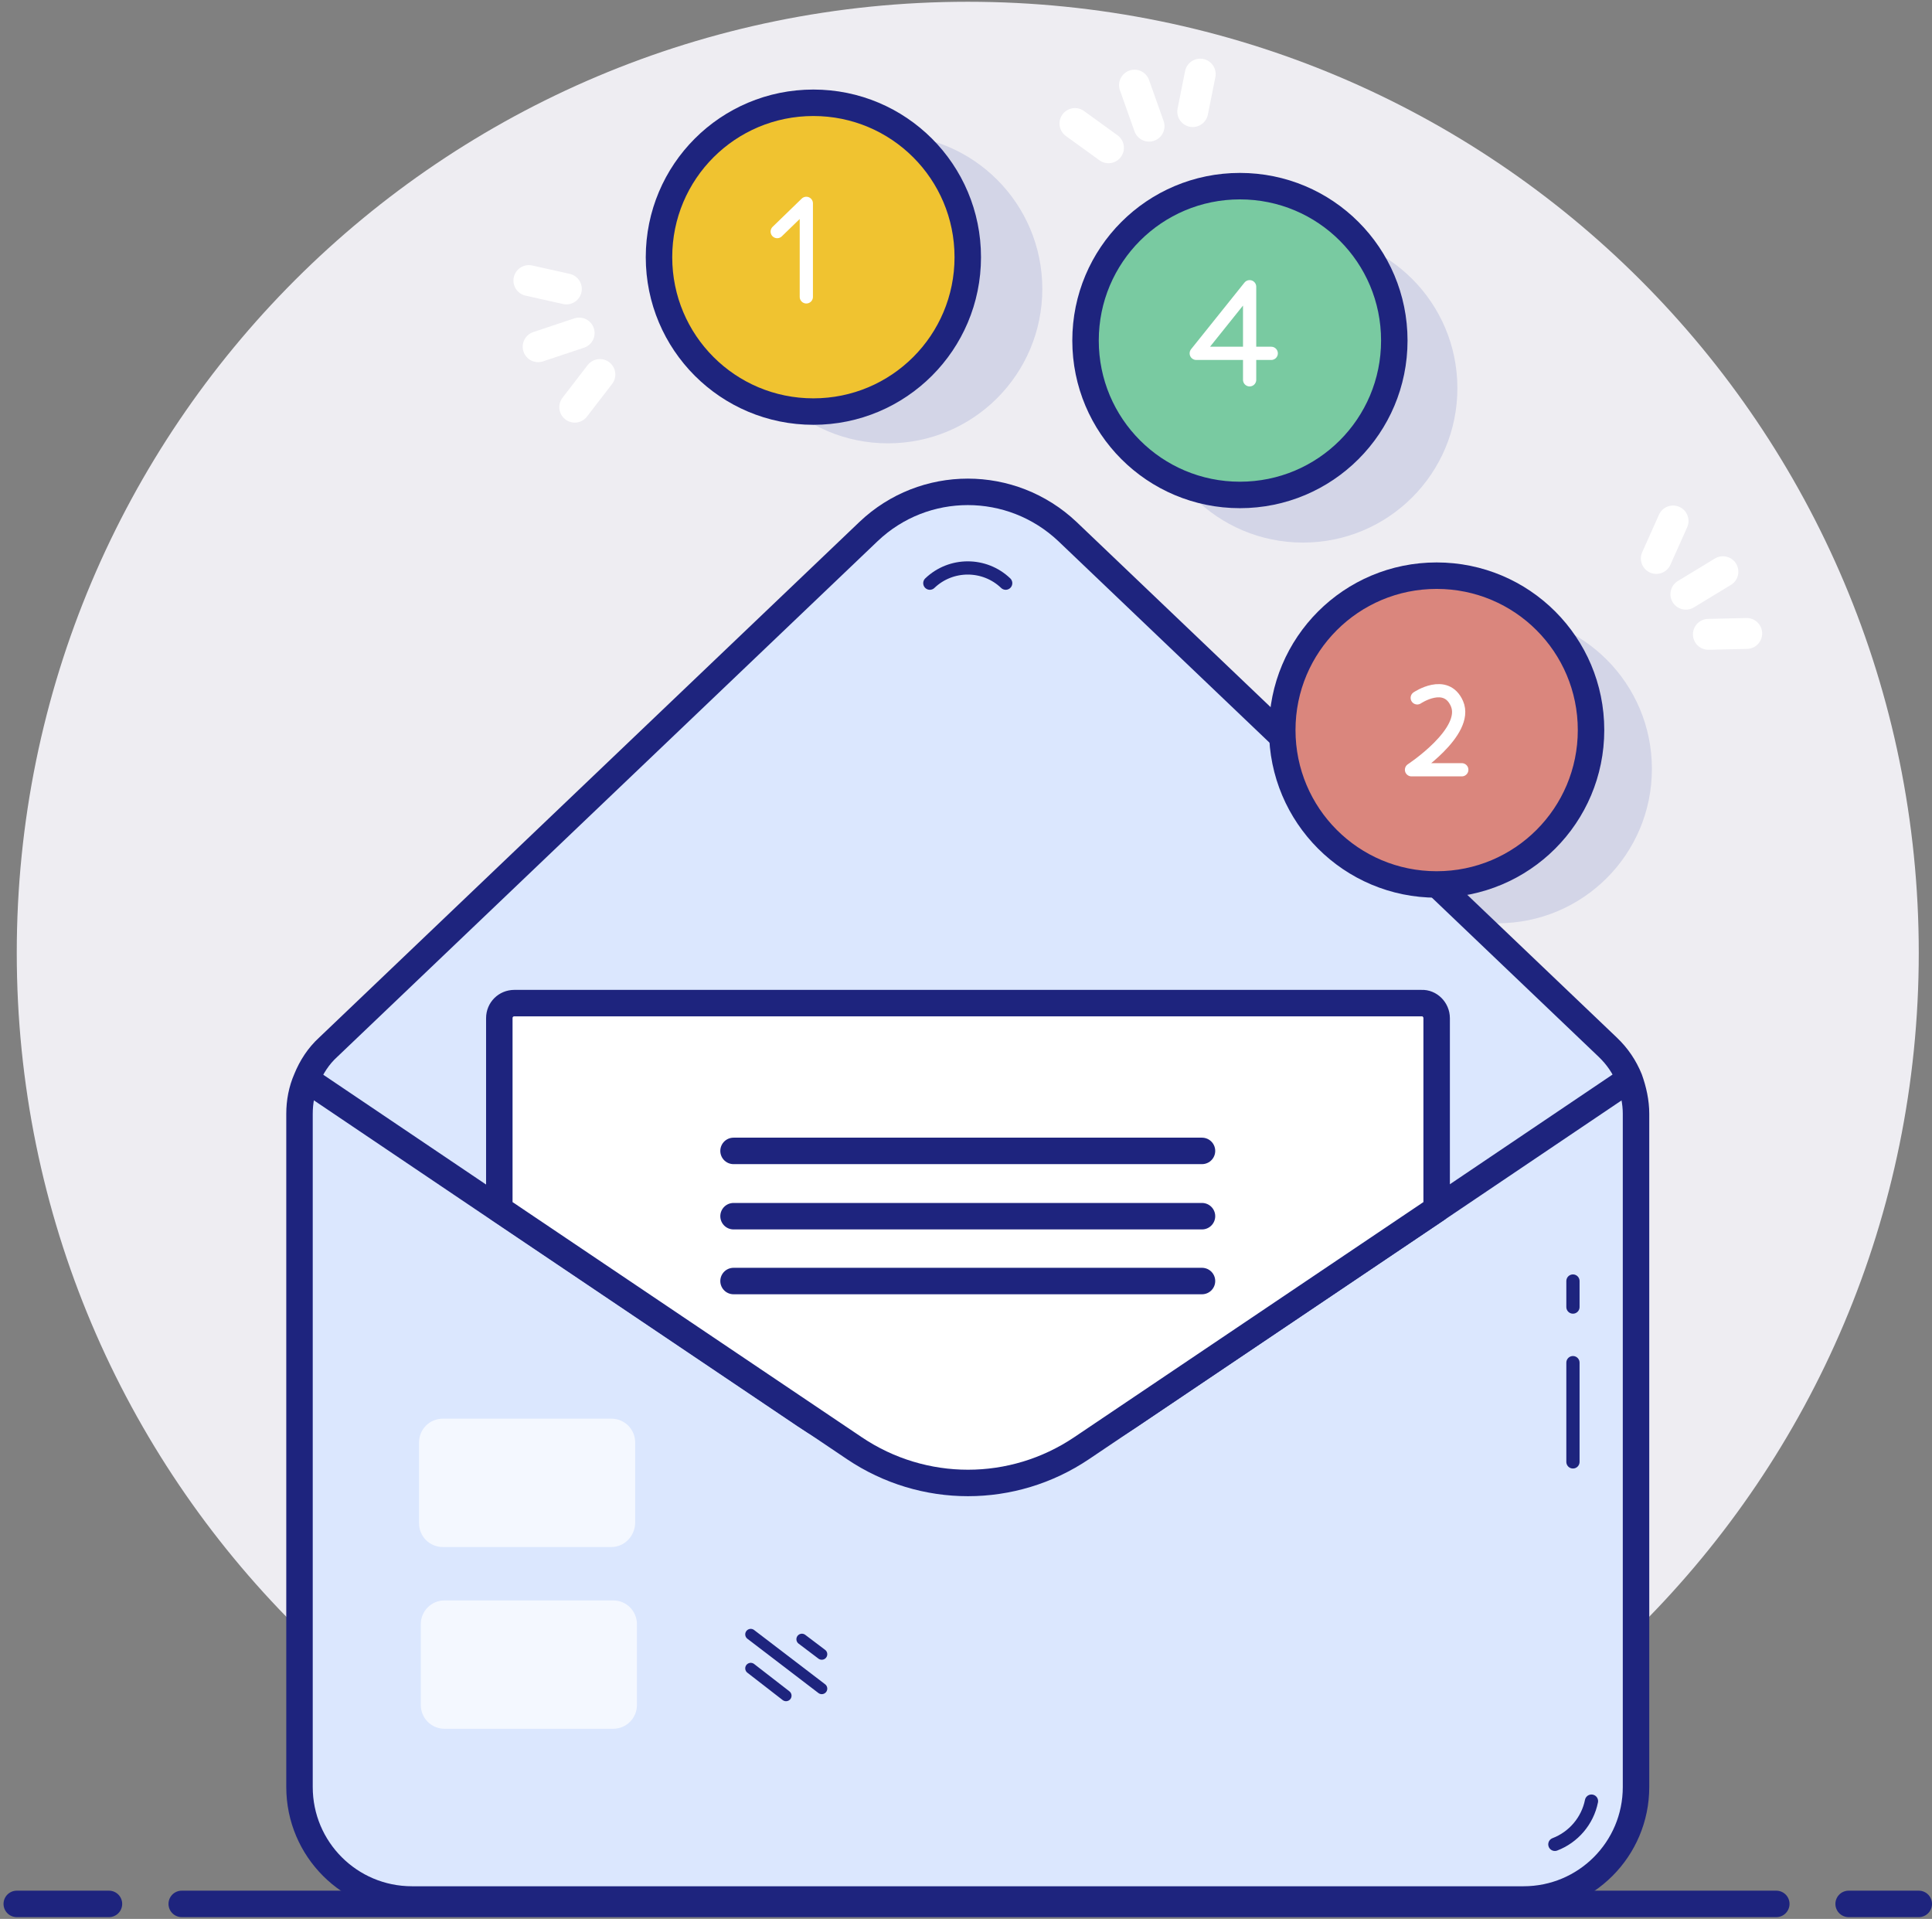
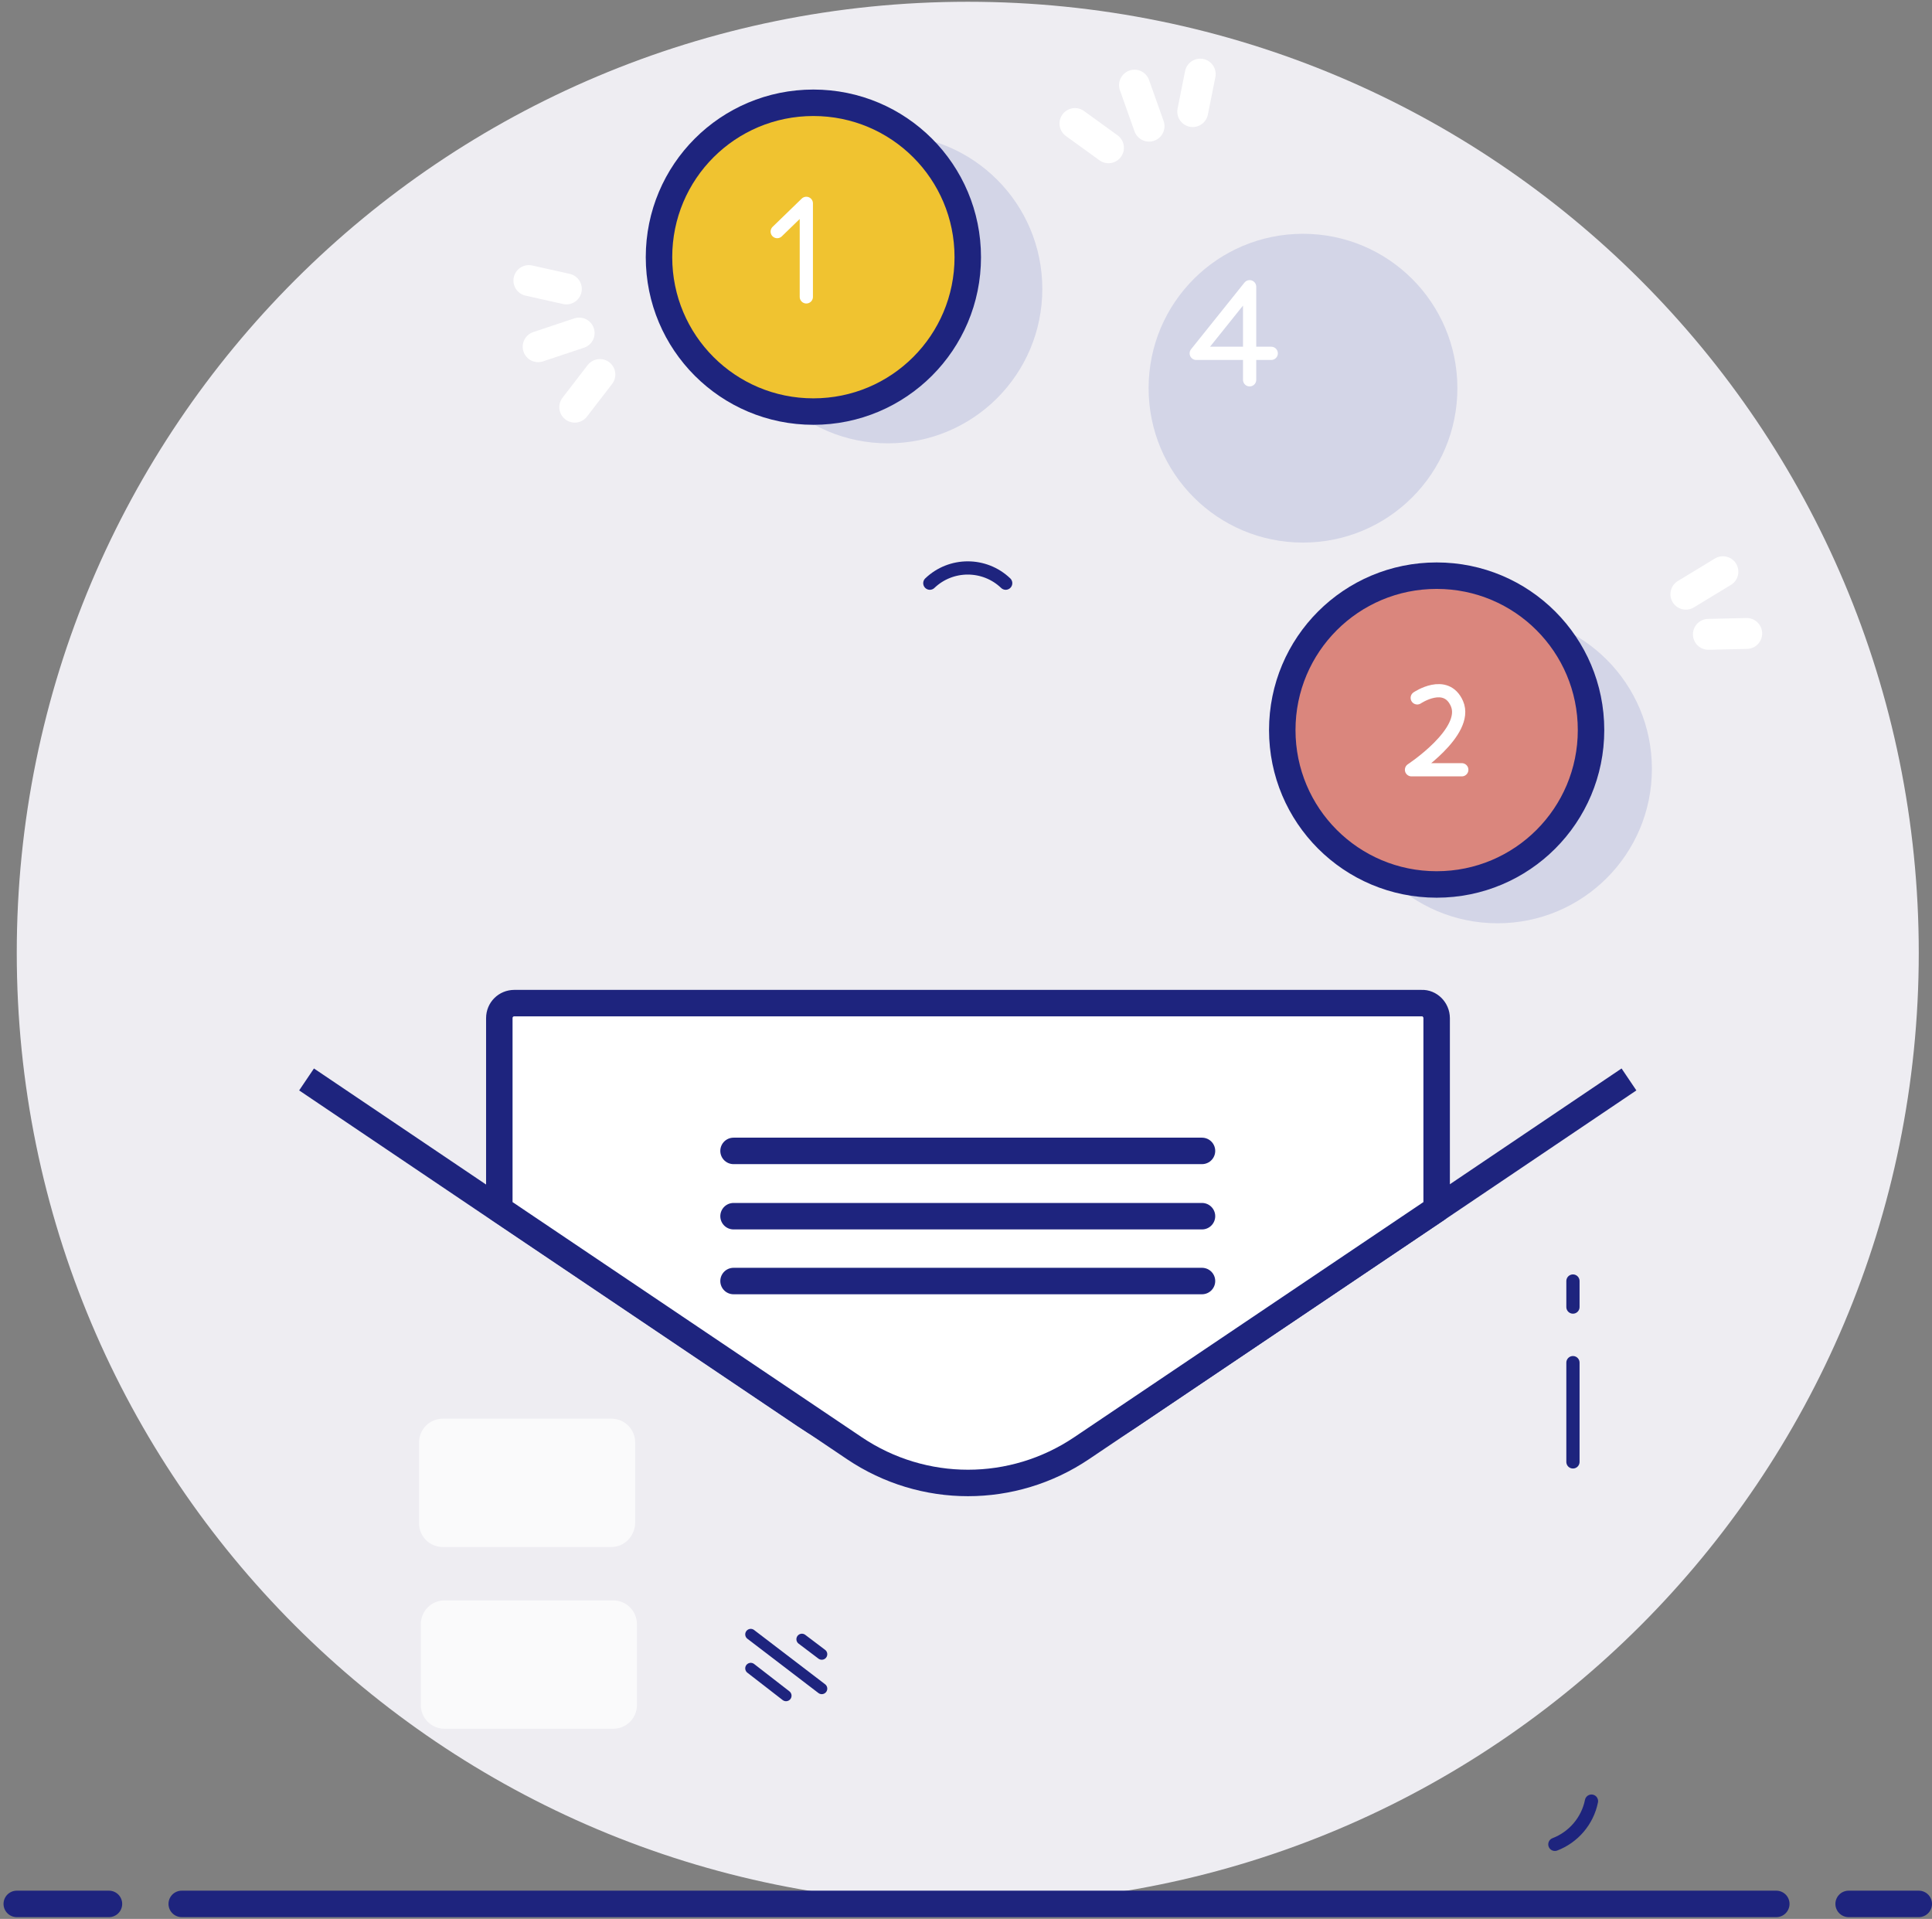
<svg xmlns="http://www.w3.org/2000/svg" version="1.2" baseProfile="tiny-ps" viewBox="0 0 438 435" width="438" height="435">
  <rect x="0" y="0" width="438" height="435" fill="#808080" stroke="none" />
  <title>Layer</title>
  <style>
		tspan { white-space:pre }
		.s0 { fill: #eeedf2 } 
		.s1 { fill: none;stroke: #1e247e;stroke-linecap:round;stroke-linejoin:round;stroke-width: 6 } 
		.s2 { fill: #d3d5e7 } 
		.s3 { fill: #dbe7fe;stroke: #1e247e;stroke-linejoin:round;stroke-width: 6 } 
		.s4 { fill: none;stroke: #1e247e;stroke-linejoin:round;stroke-width: 6 } 
		.s5 { fill: none;stroke: #1e247e;stroke-linecap:round;stroke-width: 2.5 } 
		.s6 { fill: none;stroke: #1e247e;stroke-linecap:round;stroke-width: 3 } 
		.s7 { fill: none;stroke: #1e247e;stroke-linecap:round;stroke-linejoin:round;stroke-width: 3 } 
		.s8 { fill: #ffffff } 
		.s9 { fill: #ffffff;stroke: #1e247e;stroke-linejoin:round;stroke-width: 6 } 
		.s10 { fill: #da867d;stroke: #1e247e;stroke-linecap:round;stroke-linejoin:round;stroke-width: 6 } 
		.s11 { fill: none;stroke: #ffffff;stroke-linecap:round;stroke-width: 7 } 
		.s12 { fill: #79caa1;stroke: #1e247e;stroke-linecap:round;stroke-linejoin:round;stroke-width: 6 } 
		.s13 { fill: #f0c330;stroke: #1e247e;stroke-linecap:round;stroke-linejoin:round;stroke-width: 6 } 
		.s14 { fill: none;stroke: #ffffff;stroke-linecap:round;stroke-linejoin:round;stroke-width: 3 } 
	</style>
  <g id="Layer">
    <g id="Layer">
      <g id="Message_and_nofitications">
        <path id="Layer" class="s0" d="m219.4 431.6c-119.23 0-215.6-96.37-215.6-215.6c0-119.23 96.37-215.6 215.6-215.6c119.23 0 215.6 96.37 215.6 215.6c0 119.23-96.37 215.6-215.6 215.6z" />
        <g id="Bottom_line_15_">
          <path id="Layer" class="s1" d="m419.1 431.6h15.9" />
          <path id="Layer" class="s1" d="m41.2 431.6h361.5" />
          <path id="Layer" class="s1" d="m3.8 431.6h20.9" />
        </g>
        <g id="_x33_rd_notification_shadow">
          <path id="Layer" class="s2" d="m339.5 209.3c-19.36 0-35-15.64-35-35c0-19.36 15.64-35 35-35c19.35 0 35 15.64 35 35c0 19.36-15.65 35-35 35z" />
        </g>
        <g id="Envelope">
-           <path id="Shape_77_" class="s3" d="m370.9 252.5v152.6c0 14.1-11.4 25.5-25.5 25.5h-252c-14.1 0-25.5-11.4-25.5-25.5v-152.6c0-2.7 0.5-5.4 1.6-7.9c1.1-2.7 2.7-5.2 4.9-7.2l122.5-116.9c12.6-12 32.4-12 45.1 0l122.5 116.9c2.2 2.1 3.8 4.5 4.9 7.2c0.9 2.5 1.5 5.2 1.5 7.9z" />
          <g id="Outer">
            <path id="Layer" class="s4" d="m369.3 244.7l-43.6 29.4l-69.5 46.8c-22.2 15-51.3 15-73.6 0l-69.5-46.8l-43.6-29.4" />
            <g id="Lines_33_">
              <path id="Bottom_68_" class="s5" d="m170.2 378.2l8 6.2" />
              <path id="Middle_56_" class="s5" d="m170.2 370.5l16.1 12.3" />
              <path id="Top_70_" class="s5" d="m181.8 371.6l4.5 3.4" />
            </g>
            <g id="Vertical_line_5_">
              <path id="Bottom_67_" class="s6" d="m356.6 308.9v22.5" />
              <path id="Top_69_" class="s6" d="m356.6 290.4v5.9" />
            </g>
            <path id="Bottom_line_14_" class="s7" d="m360.8 408.3c-0.9 4.5-4.1 8.2-8.3 9.8" />
            <g id="Content_14_" style="opacity: .7">
              <path id="Bottom_66_" class="s8" d="m139 391.9h-38.2c-3 0-5.4-2.4-5.4-5.4v-18.3c0-3 2.4-5.4 5.4-5.4h38.2c3 0 5.4 2.4 5.4 5.4v18.3c0 3-2.4 5.4-5.4 5.4z" />
              <path id="Top_68_" class="s8" d="m138.6 350.7h-38.2c-3 0-5.4-2.4-5.4-5.4v-18.3c0-3 2.4-5.4 5.4-5.4h38.2c3 0 5.4 2.4 5.4 5.4v18.3c-0.1 3-2.5 5.4-5.4 5.4z" />
            </g>
          </g>
          <g id="Inner">
            <g id="Letter">
              <path id="Shape_76_" class="s9" d="m325.7 230.8v43.3l-80.5 54.2c-15.6 10.5-35.9 10.5-51.5 0l-80.5-54.2v-43.3c0-1.9 1.5-3.4 3.4-3.4h205.7c1.8-0.1 3.4 1.5 3.4 3.4z" />
              <g id="Content_13_">
                <path id="Bottom_65_" class="s1" d="m166.3 290.4h106.2" />
                <path id="Middle_55_" class="s1" d="m166.3 275.7h106.2" />
                <path id="Top_67_" class="s1" d="m166.3 260.9h106.2" />
              </g>
            </g>
            <g id="Layer">
              <g id="Layer">
                <path id="Layer" class="s7" d="m210.8 132.2c4.8-4.6 12.4-4.6 17.2 0" />
              </g>
            </g>
          </g>
        </g>
        <g id="Nofitications">
          <g id="_x33_rd_19_">
            <path id="Shape_75_" class="s10" d="m325.7 200.5c-19.36 0-35-15.65-35-35c0-19.36 15.64-35 35-35c19.36 0 35 15.64 35 35c0 19.35-15.64 35-35 35z" />
            <g id="Sparkles_21_">
              <path id="_x32_nd_21_" class="s11" d="m390.6 129.6l-8.4 5.1" />
              <path id="_x33_rd_20_" class="s11" d="m396 143.6l-8.7 0.2" />
-               <path id="_x31_st_21_" class="s11" d="m375.5 126.6l3.8-8.5" />
            </g>
          </g>
          <g id="_x32_nd_19_">
            <path id="Shadow_53_" class="s2" d="m295.4 123c-19.36 0-35-15.65-35-35c0-19.36 15.64-35 35-35c19.35 0 35 15.64 35 35c0 19.35-15.65 35-35 35z" />
-             <path id="Shape_74_" class="s12" d="m281.1 112.2c-19.35 0-35-15.64-35-35c0-19.36 15.65-35 35-35c19.36 0 35 15.64 35 35c0 19.36-15.64 35-35 35z" />
            <g id="Sparkles_20_">
              <path id="_x33_rd_18_" class="s11" d="m272.1 16.8l-1.7 8.5" />
              <path id="_x32_nd_20_" class="s11" d="m257.2 19.3l3.3 9.3" />
              <path id="_x31_st_20_" class="s11" d="m251.3 33.5l-7.6-5.5" />
            </g>
          </g>
          <g id="_x31_st_18_">
            <path id="Shadow_52_" class="s2" d="m201.3 100.5c-19.36 0-35-15.65-35-35c0-19.36 15.64-35 35-35c19.36 0 35 15.64 35 35c0 19.35-15.64 35-35 35z" />
            <path id="Shape_73_" class="s13" d="m184.4 93.3c-19.36 0-35-15.64-35-35c0-19.36 15.64-35 35-35c19.35 0 35 15.64 35 35c0 19.36-15.65 35-35 35z" />
            <g id="Sparkles_19_">
              <path id="_x33_rd_17_" class="s11" d="m136 84.9l-5.7 7.4" />
              <path id="_x32_nd_18_" class="s11" d="m122 78.6l9.3-3.1" />
              <path id="_x31_st_19_" class="s11" d="m119.9 63.6l8.5 1.9" />
            </g>
          </g>
        </g>
      </g>
      <path id="Layer" class="s14" d="m331.4 174.5h-11.4c0 0 13.1-8.6 10.3-15c-2.5-5.7-9-1.3-9-1.3" />
      <path id="Layer" class="s14" d="m288.2 80.1h-17l12.1-15.1v21.1" />
      <path id="Layer" class="s14" d="m176.2 52.5l6.6-6.4v21.2" />
    </g>
  </g>
</svg>